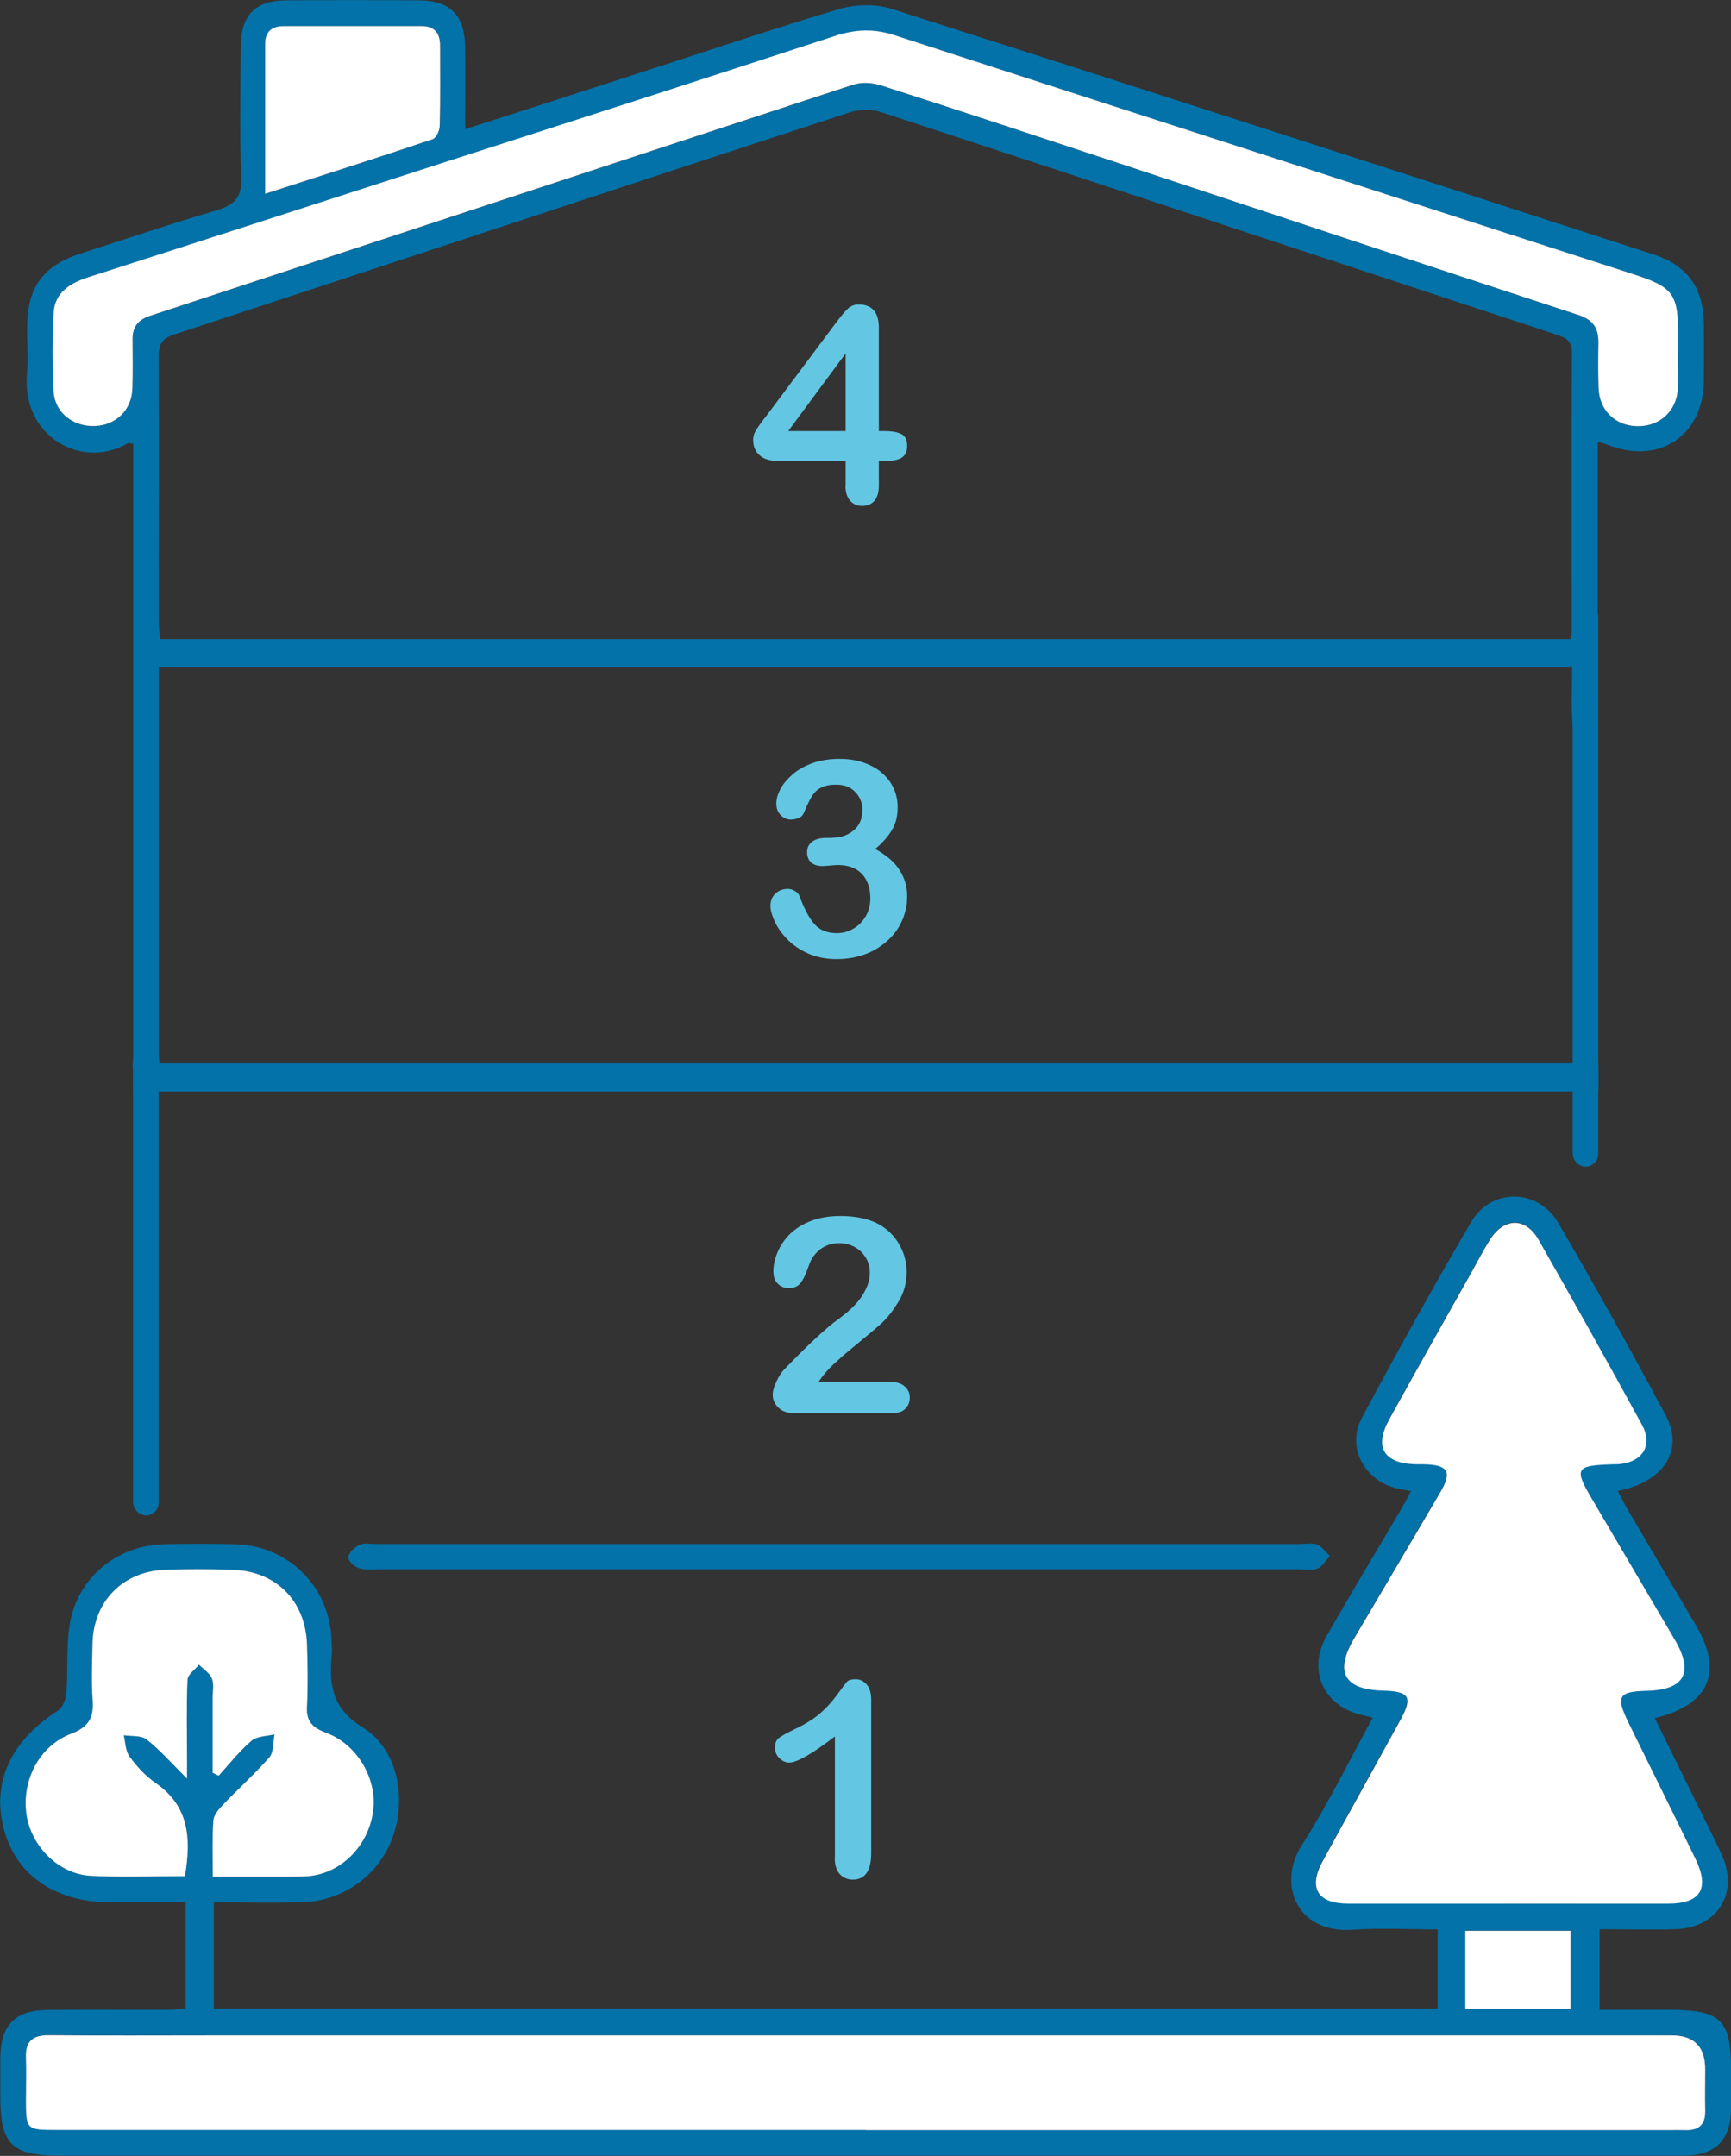
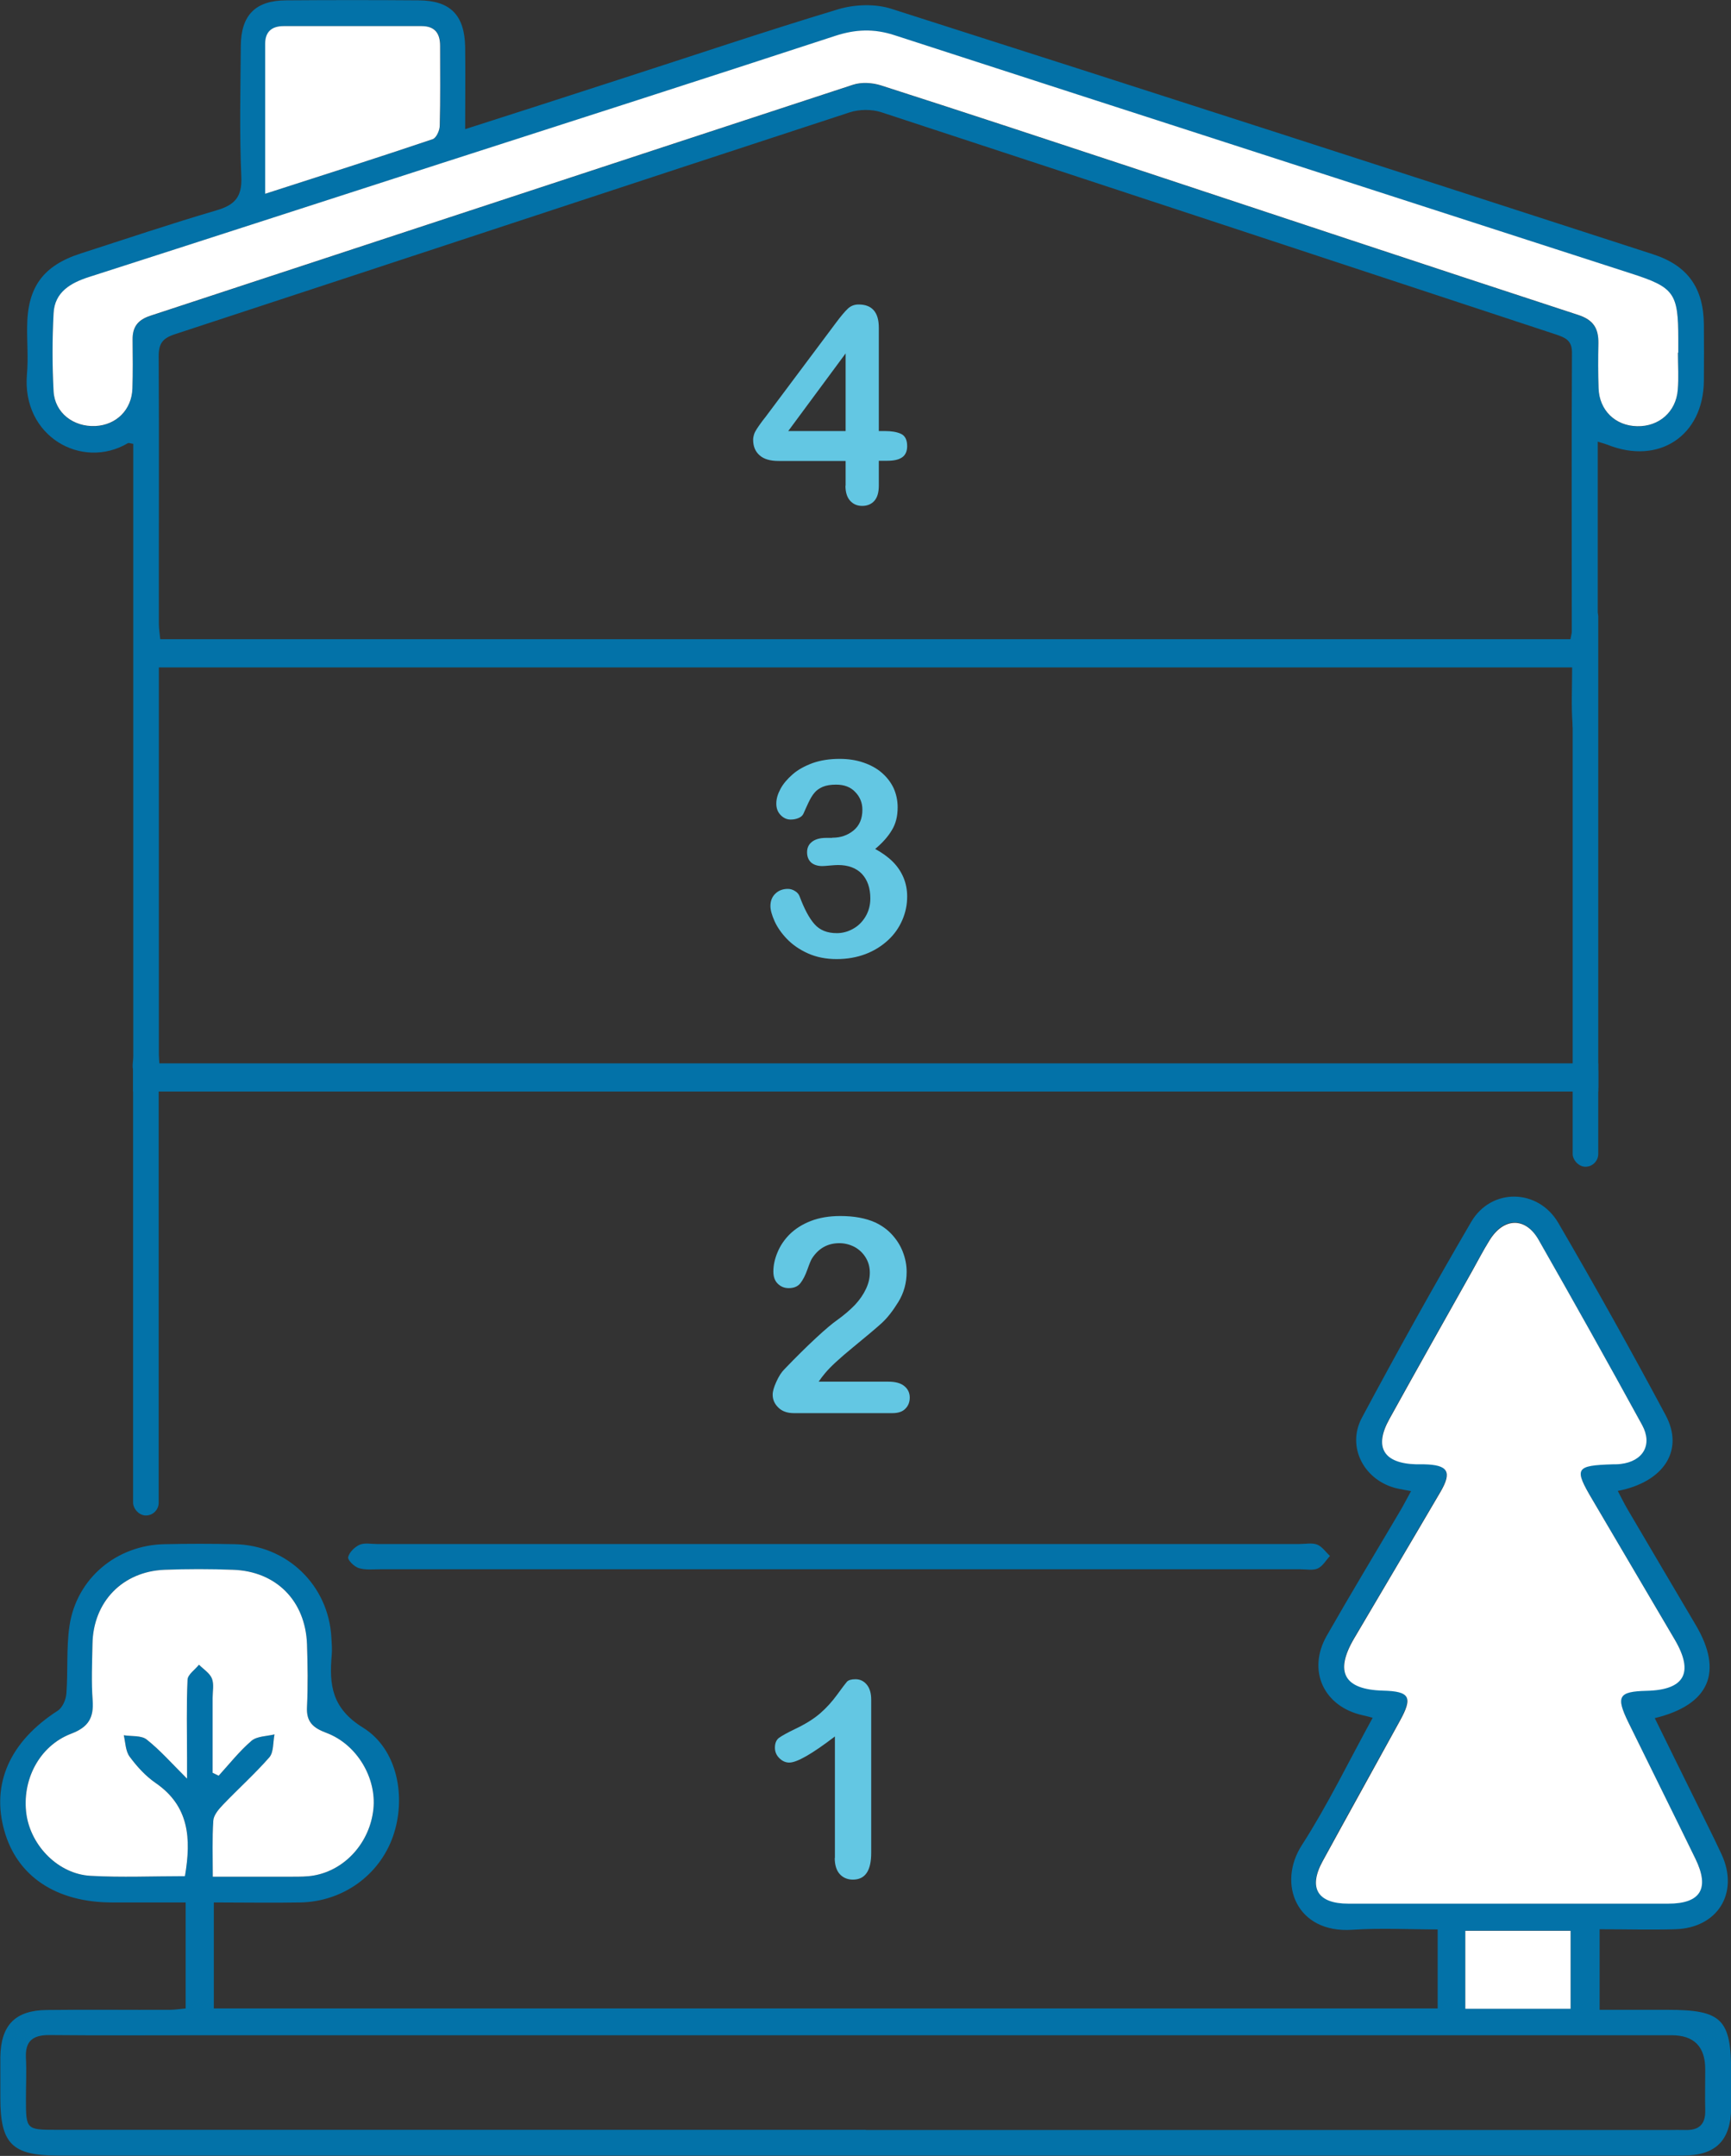
<svg xmlns="http://www.w3.org/2000/svg" id="Layer_2" data-name="Layer 2" viewBox="0 0 100.14 124.69">
  <rect x="0" y="0" width="100.14" height="124.69" fill="#333333" stroke="none" />
  <defs>
    <style> .cls-1 { fill: #fff; } .cls-2 { fill: #63c7e3; } .cls-3 { fill: #0372a8; } </style>
  </defs>
  <g id="Layer_1-2" data-name="Layer 1">
    <g>
      <g>
        <path class="cls-3" d="m10.74,116.17v-6.14c-1.42,0-2.84,0-4.25,0-3.24,0-5.5-1.51-6.24-4.15-.77-2.73.34-5.17,3.09-6.94.27-.17.47-.63.5-.98.1-1.31-.01-2.64.18-3.93.41-2.74,2.72-4.67,5.5-4.72,1.35-.03,2.71-.03,4.06,0,3.03.06,5.43,2.38,5.59,5.4.02.34.05.68.02,1.01-.15,1.72,0,3.08,1.81,4.2,2.01,1.24,2.52,4.06,1.73,6.3-.79,2.24-2.9,3.76-5.35,3.81-1.65.03-3.29,0-5.01,0v6.13h70.8v-4.57c-1.66,0-3.31-.09-4.94.02-3.23.22-4.35-2.67-2.92-4.89,1.5-2.33,2.71-4.84,4.1-7.37-.27-.07-.43-.12-.59-.15-2.24-.5-3.21-2.58-2.07-4.59,1.38-2.42,2.82-4.8,4.23-7.19.21-.35.39-.71.65-1.18-.32-.06-.56-.1-.79-.15-1.9-.43-2.97-2.39-2.05-4.1,2.04-3.81,4.14-7.59,6.32-11.32,1.16-1.98,3.87-1.94,5.04.06,2.14,3.67,4.21,7.38,6.21,11.12,1.08,2.02-.09,3.86-2.77,4.38.2.38.37.73.57,1.07,1.31,2.24,2.64,4.47,3.95,6.7,1.59,2.7.79,4.6-2.38,5.37.79,1.6,1.56,3.18,2.34,4.75.51,1.05,1.04,2.08,1.53,3.14,1.02,2.22-.23,4.25-2.69,4.32-1.42.04-2.85,0-4.37,0v4.66c1.31,0,2.61,0,3.91,0,3.16,0,3.7.53,3.7,3.65,0,.68,0,1.35,0,2.03-.03,1.88-.89,2.75-2.79,2.75-7.79,0-15.57,0-23.36,0-23.55,0-47.09,0-70.64,0-2.66,0-3.34-.68-3.34-3.33,0-.79,0-1.58,0-2.37.03-1.84.85-2.7,2.69-2.72,2.37-.03,4.74,0,7.11-.01.29,0,.58-.05.94-.08Zm76.51-6.08h0c3.08-.01,6.17,0,9.25-.01,1.88,0,2.42-.87,1.57-2.6-1.29-2.63-2.59-5.26-3.88-7.89-.74-1.51-.57-1.78,1.06-1.82,2.19-.06,2.74-1.06,1.62-2.97-1.58-2.69-3.17-5.38-4.75-8.07-1.08-1.84-1-1.99,1.18-2.06.15,0,.3,0,.45-.02,1.29-.15,1.86-1.11,1.24-2.25-1.97-3.59-3.97-7.17-6-10.73-.76-1.33-2.02-1.28-2.83.05-.35.58-.67,1.18-1,1.77-1.6,2.85-3.21,5.7-4.79,8.56-.91,1.63-.33,2.58,1.55,2.62.15,0,.3,0,.45,0,1.4.03,1.64.43.94,1.62-1.65,2.82-3.32,5.64-4.98,8.45-1.15,1.95-.58,2.96,1.67,3.02,1.55.04,1.73.37.97,1.76-1.49,2.7-2.99,5.39-4.46,8.1-.85,1.55-.3,2.46,1.48,2.46,3.08,0,6.17,0,9.25,0Zm-37.16,13.1c15.5,0,30.99,0,46.49,0,.3,0,.6-.01.9,0,.8.03,1.19-.32,1.17-1.14-.02-.79,0-1.58,0-2.37q0-1.96-1.93-1.97c-28.13,0-56.26,0-84.4,0-3.16,0-6.32.02-9.48-.01-.95,0-1.39.35-1.34,1.33.04.79,0,1.58,0,2.37,0,1.76.02,1.78,1.76,1.78,15.61,0,31.22,0,46.82,0Zm-39.39-14.69c.37-2.18.25-4.05-1.7-5.38-.58-.4-1.08-.95-1.5-1.52-.24-.32-.23-.82-.34-1.24.45.07,1.01,0,1.33.25.77.61,1.43,1.36,2.33,2.26,0-.63,0-.92,0-1.22,0-1.5-.03-3.01.03-4.51.01-.3.43-.57.66-.86.26.26.62.48.75.8.13.32.04.74.04,1.12,0,1.44,0,2.88,0,4.33.12.06.23.11.35.17.63-.68,1.2-1.42,1.9-2.02.32-.27.88-.26,1.33-.37-.09.45-.04,1.03-.3,1.33-.83.97-1.79,1.82-2.68,2.74-.25.26-.54.6-.56.92-.07,1.04-.03,2.08-.03,3.24,1.62,0,3.12,0,4.61,0,.41,0,.83,0,1.24-.07,1.82-.32,3.24-1.92,3.44-3.84.19-1.79-.95-3.73-2.7-4.4-.77-.29-1.19-.63-1.14-1.52.07-1.2.05-2.41,0-3.61-.09-2.52-1.79-4.23-4.29-4.31-1.31-.04-2.63-.05-3.95,0-2.44.1-4.13,1.85-4.17,4.29-.02,1.09-.06,2.19.01,3.27.07,1.01-.24,1.54-1.24,1.92-1.86.71-2.88,2.7-2.59,4.67.27,1.84,1.85,3.45,3.71,3.55,1.8.1,3.6.02,5.45.02Zm74.07,7.67h6.09v-4.51h-6.09v4.51Z" />
        <path class="cls-3" d="m48.55,89.3c8.88,0,17.75,0,26.63,0,.34,0,.71-.08,1.01.03.29.11.5.43.75.66-.23.25-.42.59-.7.72-.28.13-.66.05-1,.05-17.75,0-35.51,0-53.26,0-.41,0-.85.05-1.23-.07-.26-.08-.65-.47-.61-.63.07-.29.39-.6.67-.72.29-.12.67-.04,1-.04,8.91,0,17.83,0,26.74,0Z" />
        <path class="cls-1" d="m87.25,110.1c-3.08,0-6.17,0-9.25,0-1.78,0-2.33-.91-1.48-2.46,1.48-2.71,2.98-5.4,4.46-8.1.77-1.39.58-1.72-.97-1.76-2.25-.06-2.82-1.07-1.67-3.02,1.66-2.82,3.33-5.63,4.98-8.45.7-1.19.46-1.59-.94-1.62-.15,0-.3,0-.45,0-1.89-.05-2.46-.99-1.55-2.62,1.58-2.86,3.19-5.71,4.79-8.56.33-.59.64-1.19,1-1.77.81-1.32,2.07-1.37,2.83-.05,2.03,3.56,4.03,7.13,6,10.73.62,1.14.05,2.1-1.24,2.25-.15.02-.3.02-.45.02-2.18.07-2.27.22-1.18,2.06,1.58,2.69,3.17,5.38,4.75,8.07,1.13,1.92.58,2.92-1.62,2.97-1.63.04-1.79.32-1.06,1.82,1.29,2.63,2.6,5.26,3.88,7.89.84,1.72.31,2.6-1.57,2.6-3.08,0-6.17,0-9.25,0h0Z" />
-         <path class="cls-1" d="m50.08,123.19c-15.61,0-31.22,0-46.82,0-1.74,0-1.76-.02-1.76-1.78,0-.79.03-1.58,0-2.37-.05-.98.39-1.34,1.34-1.33,3.16.03,6.32.01,9.48.01,28.13,0,56.26,0,84.4,0q1.93,0,1.93,1.97c0,.79-.02,1.58,0,2.37.02.82-.37,1.17-1.17,1.14-.3-.01-.6,0-.9,0-15.5,0-30.99,0-46.49,0Z" />
        <path class="cls-1" d="m10.69,108.51c-1.85,0-3.66.08-5.45-.02-1.85-.1-3.44-1.71-3.71-3.55-.28-1.97.73-3.96,2.59-4.67,1-.38,1.31-.92,1.24-1.92-.08-1.09-.03-2.18-.01-3.27.04-2.43,1.73-4.19,4.17-4.29,1.31-.05,2.63-.05,3.95,0,2.5.08,4.2,1.79,4.29,4.31.04,1.2.06,2.41,0,3.61-.05.89.36,1.23,1.14,1.52,1.76.67,2.89,2.61,2.7,4.4-.2,1.92-1.62,3.52-3.44,3.84-.4.07-.82.07-1.24.07-1.49,0-2.99,0-4.61,0,0-1.16-.04-2.2.03-3.24.02-.32.31-.66.56-.92.88-.92,1.84-1.78,2.68-2.74.26-.3.21-.88.3-1.33-.45.11-1.01.1-1.33.37-.7.6-1.28,1.34-1.9,2.02-.12-.06-.23-.11-.35-.17,0-1.44,0-2.88,0-4.33,0-.38.09-.79-.04-1.12-.13-.32-.49-.54-.75-.8-.23.29-.64.56-.66.86-.07,1.5-.03,3.01-.03,4.51,0,.3,0,.59,0,1.22-.9-.9-1.56-1.65-2.33-2.26-.31-.25-.88-.18-1.33-.25.1.42.1.92.34,1.24.42.57.92,1.12,1.5,1.52,1.94,1.33,2.07,3.2,1.7,5.38Z" />
        <path class="cls-1" d="m84.77,116.18v-4.51h6.09v4.51h-6.09Z" />
        <g>
          <path class="cls-3" d="m92.43,25.54c0,4.03,0,7.9,0,11.77,0,1.54.04,3.09-.05,4.62-.02.39-.49.76-.75,1.13-.23-.37-.62-.72-.65-1.1-.09-1.08-.03-2.17-.03-3.36H9.19c0,.42,0,.85,0,1.29,0,7.04,0,14.07,0,21.11,0,.34.09.71-.02,1.01-.15.4-.44.75-.68,1.12-.26-.38-.58-.74-.76-1.16-.11-.25-.02-.59-.02-.89,0-11.36,0-22.73,0-34.09,0-.45,0-.89,0-1.32-.17-.02-.26-.07-.31-.04-2.65,1.57-6.16-.38-5.84-4,.08-.9,0-1.81.01-2.71.01-2.32.93-3.56,3.1-4.26,2.61-.84,5.21-1.72,7.84-2.49,1.06-.31,1.5-.76,1.45-1.94-.11-2.52-.05-5.04-.03-7.56.01-1.79.84-2.64,2.62-2.65,2.56-.02,5.12-.02,7.67,0,1.83.01,2.66.85,2.69,2.71.02,1.53,0,3.05,0,4.74,3.08-.99,5.96-1.91,8.84-2.85,4.25-1.37,8.48-2.8,12.76-4.09.95-.28,2.13-.32,3.06-.02,14.7,4.69,29.39,9.44,44.07,14.2,2,.65,2.91,1.95,2.93,4.05.01,1.09.01,2.18,0,3.27-.03,3.18-2.61,4.88-5.58,3.69-.13-.05-.28-.09-.57-.18Zm-1.58,11.44c.04-.23.08-.34.08-.45,0-5.38-.02-10.76.01-16.14,0-.71-.39-.86-.91-1.04-13.02-4.29-26.03-8.59-39.05-12.86-.56-.18-1.28-.17-1.83.01-13.03,4.26-26.04,8.57-39.06,12.84-.69.23-.91.54-.91,1.26.03,5.15,0,10.31.01,15.47,0,.29.05.58.08.9h81.58Zm6.22-16.57h.02c0-.26,0-.53,0-.79,0-2.65-.24-2.99-2.72-3.79-14.21-4.6-28.43-9.18-42.64-13.79-1.16-.38-2.23-.34-3.4.04-7.6,2.49-15.21,4.93-22.82,7.38-6.79,2.19-13.57,4.38-20.36,6.57-1.07.34-1.99.87-2.05,2.1-.08,1.5-.08,3.01,0,4.51.07,1.25,1.15,2.07,2.42,2.01,1.21-.06,2.1-.94,2.14-2.17.03-.94.03-1.88.01-2.82-.01-.74.3-1.15,1.03-1.39,13.55-4.45,27.09-8.92,40.65-13.36.49-.16,1.12-.12,1.62.04,4.65,1.49,9.28,3.02,13.91,4.55,8.8,2.91,17.6,5.84,26.41,8.72.89.29,1.19.79,1.18,1.64-.01.86-.02,1.73.01,2.6.05,1.28.97,2.18,2.23,2.2,1.26.02,2.25-.84,2.35-2.1.06-.71.01-1.43.01-2.14ZM15.34,11.21c3.39-1.09,6.55-2.1,9.7-3.16.21-.07.4-.52.41-.79.04-1.54.02-3.08.02-4.61,0-.71-.29-1.14-1.07-1.14-2.66,0-5.33,0-7.99,0-.7,0-1.06.35-1.06,1.02-.01,2.81,0,5.62,0,8.68Z" />
          <path class="cls-1" d="m97.07,20.41c0,.71.05,1.43-.01,2.14-.1,1.27-1.09,2.13-2.35,2.1-1.26-.02-2.19-.92-2.23-2.2-.03-.86-.03-1.73-.01-2.6.01-.85-.28-1.35-1.18-1.64-8.81-2.88-17.61-5.81-26.41-8.72-4.63-1.53-9.27-3.06-13.91-4.55-.5-.16-1.13-.2-1.62-.04-13.55,4.44-27.1,8.91-40.65,13.36-.73.24-1.04.65-1.03,1.39.01.94.02,1.88-.01,2.82-.04,1.23-.93,2.11-2.14,2.17-1.27.06-2.35-.76-2.42-2.01-.08-1.5-.08-3.01,0-4.51.06-1.23.99-1.76,2.05-2.1,6.79-2.18,13.57-4.38,20.36-6.57,7.61-2.45,15.22-4.89,22.82-7.38,1.17-.38,2.23-.42,3.4-.04,14.21,4.61,28.43,9.19,42.64,13.79,2.49.8,2.72,1.14,2.72,3.79,0,.26,0,.53,0,.79h-.02Z" />
          <path class="cls-1" d="m15.34,11.21c0-3.06,0-5.87,0-8.68,0-.67.36-1.02,1.06-1.02,2.66,0,5.33,0,7.99,0,.77,0,1.07.42,1.07,1.14,0,1.54.02,3.08-.02,4.61,0,.28-.2.72-.41.79-3.15,1.06-6.31,2.07-9.7,3.16Z" />
          <rect class="cls-3" x="90.98" y="34.99" width="1.48" height="28.49" rx=".66" ry=".66" />
        </g>
        <g>
          <rect class="cls-3" x="7.7" y="61.25" width="1.48" height="26.4" rx=".74" ry=".74" />
          <rect class="cls-3" x="90.98" y="61.25" width="1.48" height="6.23" rx=".74" ry=".74" />
          <rect class="cls-3" x="7.7" y="61.5" width="84.76" height="1.63" />
        </g>
      </g>
      <path class="cls-2" d="m48.92,28.1v-1.44h-3.88c-.49,0-.86-.11-1.1-.33-.25-.22-.37-.52-.37-.9,0-.1.02-.2.05-.3s.09-.21.16-.32.15-.22.22-.32.17-.23.29-.38l4.1-5.48c.27-.36.49-.62.66-.78.17-.16.38-.24.62-.24.78,0,1.17.45,1.17,1.34v5.98h.33c.4,0,.71.05.95.16.24.11.36.35.36.71,0,.3-.1.52-.29.65-.2.14-.49.2-.88.2h-.47v1.44c0,.4-.09.69-.26.88-.17.19-.41.29-.7.29s-.52-.1-.7-.3-.27-.49-.27-.88Zm-3.32-3.17h3.32v-4.49l-3.32,4.49Z" />
      <path class="cls-2" d="m48.3,107.46v-7.03c-1.31,1-2.19,1.51-2.64,1.51-.22,0-.41-.09-.58-.26-.17-.17-.25-.37-.25-.6,0-.26.08-.46.25-.58.17-.12.46-.28.87-.48.62-.29,1.12-.6,1.5-.93.37-.32.7-.69.99-1.09.29-.4.48-.65.56-.74.09-.09.25-.14.49-.14.27,0,.49.11.66.32.17.21.25.5.25.87v8.85c0,1.04-.35,1.55-1.06,1.55-.31,0-.57-.11-.76-.32-.19-.21-.29-.52-.29-.94Z" />
      <path class="cls-2" d="m47.36,79.91h4.03c.4,0,.71.08.92.25s.32.39.32.67c0,.25-.08.47-.25.64-.17.18-.42.26-.76.26h-5.69c-.39,0-.69-.11-.9-.32-.22-.21-.33-.46-.33-.75,0-.19.07-.43.21-.74.14-.31.29-.55.46-.72.68-.71,1.3-1.32,1.85-1.83.55-.51.95-.84,1.18-1,.42-.3.77-.6,1.06-.9.28-.3.49-.61.64-.93.15-.32.22-.63.22-.93,0-.33-.08-.62-.24-.88s-.37-.46-.64-.61c-.27-.14-.57-.22-.88-.22-.68,0-1.21.3-1.59.89-.05.08-.14.29-.26.63s-.26.61-.41.8c-.15.19-.38.28-.67.28-.26,0-.47-.09-.64-.26s-.25-.4-.25-.7c0-.36.08-.73.24-1.11.16-.39.4-.74.71-1.05.32-.31.72-.57,1.21-.76s1.06-.29,1.71-.29c.79,0,1.46.12,2.02.37.36.17.68.39.95.68.27.29.49.62.64,1,.15.38.23.77.23,1.18,0,.64-.16,1.22-.48,1.74-.32.52-.64.93-.97,1.23-.33.3-.88.76-1.66,1.4s-1.31,1.13-1.6,1.48c-.12.14-.25.31-.38.5Z" />
      <path class="cls-2" d="m48.16,48.45c.47,0,.88-.14,1.22-.42s.51-.68.51-1.2c0-.4-.14-.74-.41-1.02-.27-.29-.64-.43-1.11-.43-.31,0-.57.04-.78.13-.2.09-.36.2-.48.35-.12.14-.23.33-.34.56-.11.23-.2.44-.29.64-.05.11-.14.19-.28.25s-.29.09-.46.09c-.21,0-.4-.08-.57-.25-.17-.17-.26-.39-.26-.67s.08-.55.24-.85.4-.58.71-.85c.31-.27.7-.48,1.16-.65.46-.16.98-.24,1.55-.24.5,0,.96.07,1.37.21.41.14.77.33,1.07.59.3.26.53.56.69.9.15.34.23.71.23,1.1,0,.52-.11.96-.34,1.33-.22.37-.54.73-.96,1.08.4.22.74.46,1.02.74s.48.59.62.92c.14.34.21.7.21,1.09,0,.47-.09.92-.28,1.36s-.46.83-.83,1.17c-.37.34-.8.61-1.3.8-.5.19-1.06.29-1.67.29s-1.17-.11-1.66-.33c-.49-.22-.89-.5-1.21-.83-.32-.33-.56-.68-.72-1.03-.16-.36-.24-.65-.24-.88,0-.3.1-.54.29-.72.19-.18.43-.27.72-.27.14,0,.28.04.42.13.13.08.22.19.26.31.27.72.55,1.25.86,1.6.31.35.74.52,1.29.52.32,0,.63-.08.92-.24.3-.16.54-.39.73-.7.19-.31.29-.67.29-1.07,0-.6-.17-1.08-.49-1.42-.33-.34-.79-.51-1.38-.51-.1,0-.26.01-.48.03-.22.02-.36.03-.42.03-.28,0-.5-.07-.66-.21-.15-.14-.23-.34-.23-.59s.09-.45.28-.6.46-.23.83-.23h.32Z" />
    </g>
  </g>
</svg>